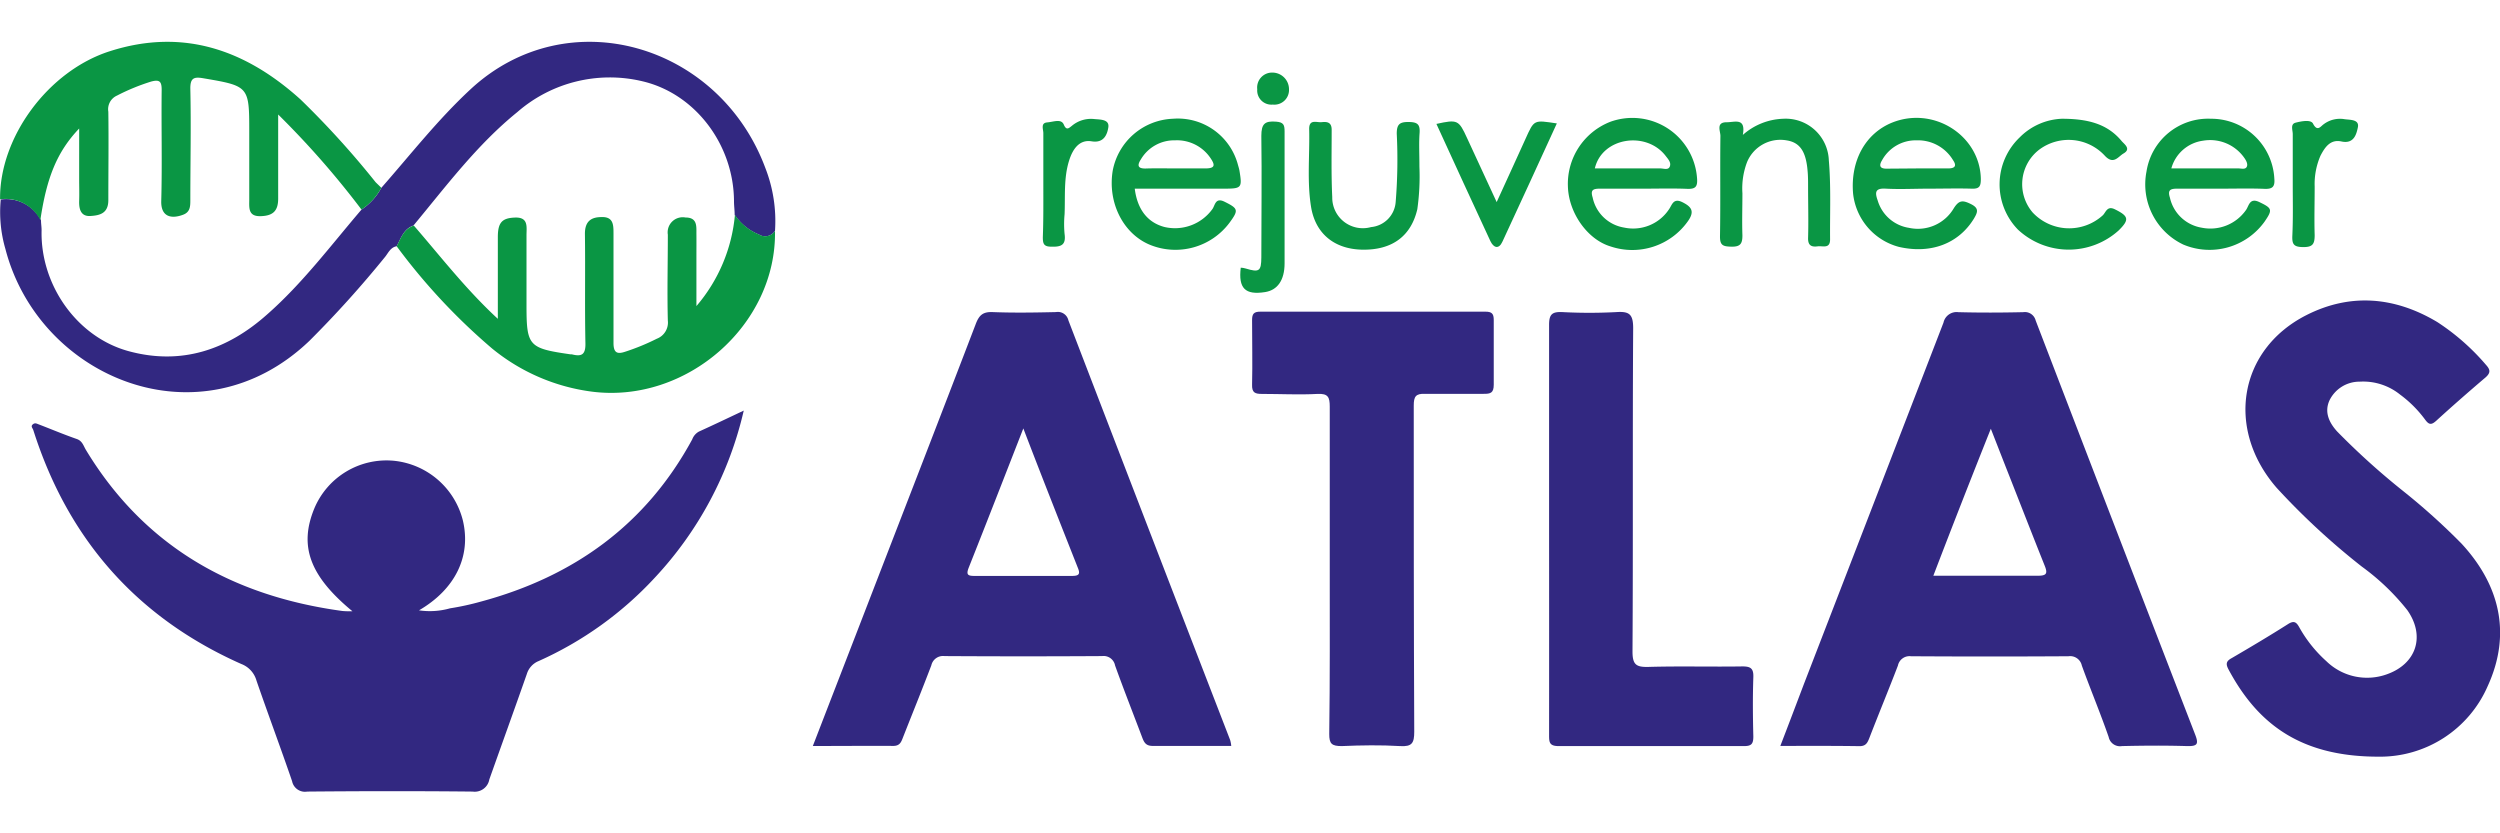
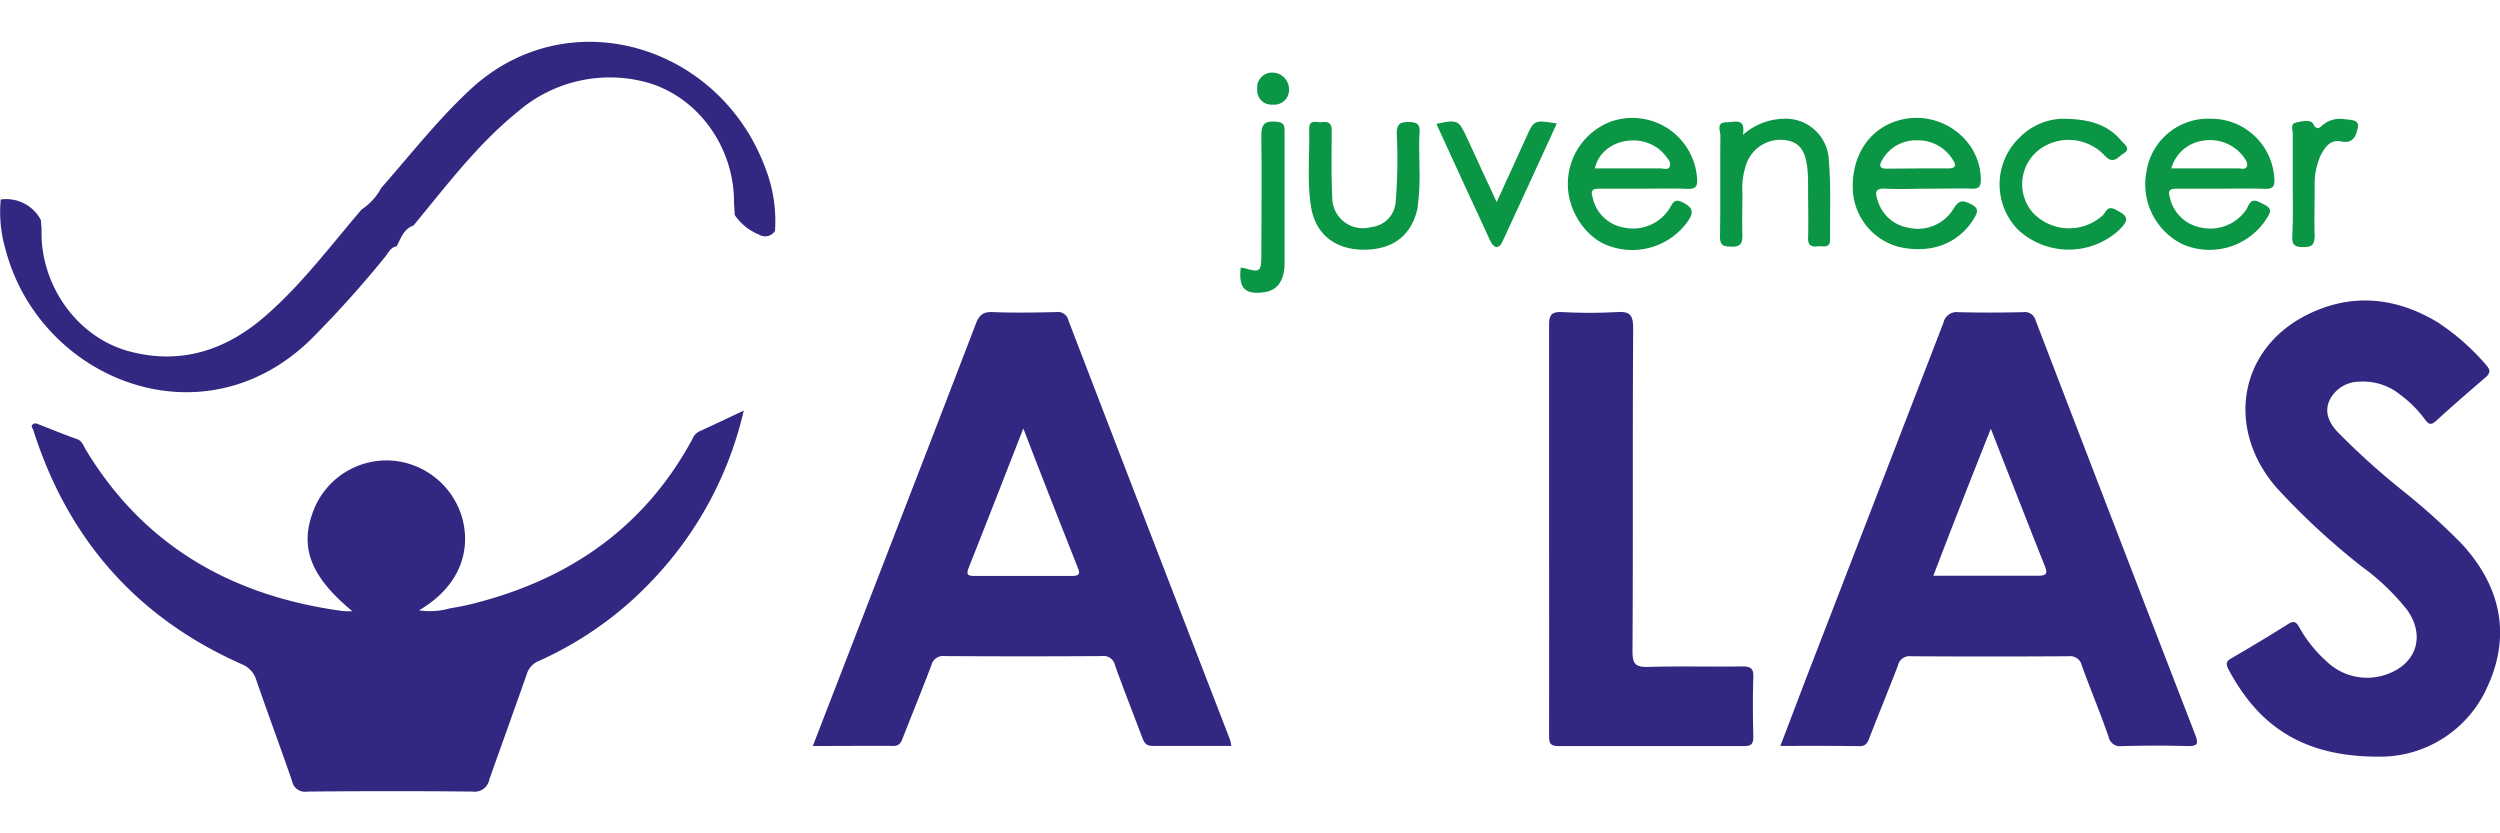
<svg xmlns="http://www.w3.org/2000/svg" id="b09e5f20-320d-4e5e-a40a-43fb321d2551" data-name="Capa 1" viewBox="0 0 300 100">
  <defs>
    <style>.e9580a82-6c64-4cf6-a2a8-1fe4afef95b1{fill:#322881;}.b930df5f-36ea-4997-94fb-22c179209ee6{fill:#0a9644;}</style>
  </defs>
  <path class="e9580a82-6c64-4cf6-a2a8-1fe4afef95b1" d="M42.29,73.35c-5.14-4.24-6.43-7.83-4.57-12.34a9.39,9.39,0,0,1,9.52-5.72,9.52,9.52,0,0,1,8.31,7.19c1,4.27-.91,8.22-5.27,10.76A8.87,8.87,0,0,0,54,73a31.9,31.9,0,0,0,3.71-.81c11.13-3,19.81-9.22,25.36-19.47a1.77,1.77,0,0,1,.8-.93c1.76-.8,3.5-1.63,5.38-2.52A43.68,43.68,0,0,1,78.57,69.33a42.72,42.72,0,0,1-13.94,10,2.44,2.44,0,0,0-1.41,1.55c-1.48,4.22-3,8.42-4.5,12.65a1.78,1.78,0,0,1-2,1.46c-6.62-.07-13.24-.06-19.85,0a1.58,1.58,0,0,1-1.82-1.25c-1.37-4-2.87-8-4.27-12.06a3,3,0,0,0-1.82-2C16.4,74.1,8.15,64.68,4,51.62c-.07-.24-.35-.45-.07-.69s.49-.08.73,0c1.53.59,3,1.21,4.58,1.76.65.24.78.82,1.07,1.3,7,11.57,17.59,17.54,30.79,19.33A10.5,10.5,0,0,0,42.29,73.35Z" />
  <path class="e9580a82-6c64-4cf6-a2a8-1fe4afef95b1" d="M213.64,89.51c1-2.59,1.91-5,2.85-7.48q8.37-21.66,16.73-43.32A1.61,1.61,0,0,1,235,37.46c2.59.07,5.19.06,7.78,0a1.34,1.34,0,0,1,1.5,1q9.54,24.86,19.14,49.69c.45,1.16.26,1.41-1,1.38-2.59-.08-5.18-.06-7.78,0a1.39,1.39,0,0,1-1.6-1.09c-1-2.88-2.18-5.7-3.22-8.57a1.43,1.43,0,0,0-1.6-1.12q-9.45.06-18.9,0a1.42,1.42,0,0,0-1.57,1.12c-1.11,2.9-2.3,5.77-3.42,8.67-.23.59-.42,1-1.19,1C220.1,89.49,217,89.51,213.64,89.51ZM232,69.09c4.36,0,8.44,0,12.51,0,1.09,0,1.24-.26.84-1.24-1.6-4-3.15-8-4.73-12l-1.72-4.4C236.51,57.44,234.27,63.16,232,69.09Z" />
  <path class="e9580a82-6c64-4cf6-a2a8-1fe4afef95b1" d="M97.54,89.52c2.14-5.54,4.23-10.93,6.31-16.32,4.42-11.44,8.86-22.87,13.24-34.32.4-1.05.85-1.47,2-1.43,2.54.1,5.08.06,7.62,0a1.3,1.3,0,0,1,1.5,1q9.67,25.18,19.41,50.36a3.83,3.83,0,0,1,.13.7c-3.2,0-6.31,0-9.43,0-.86,0-1.05-.47-1.28-1.08-1.08-2.86-2.2-5.7-3.23-8.57a1.4,1.4,0,0,0-1.56-1.13q-9.45.06-18.9,0a1.44,1.44,0,0,0-1.59,1.11c-1.1,2.9-2.27,5.77-3.41,8.67-.21.55-.38,1-1.16,1C104,89.49,100.87,89.52,97.54,89.52ZM122.8,51.41c-2.25,5.76-4.38,11.24-6.55,16.7-.33.84-.13,1,.67,1q5.86,0,11.73,0c.86,0,1-.25.68-1C127.17,62.64,125,57.16,122.8,51.41Z" />
  <path class="e9580a82-6c64-4cf6-a2a8-1fe4afef95b1" d="M285.41,90.8c-9.36,0-14.5-3.93-18-10.49-.36-.68-.23-1,.4-1.34,2.28-1.33,4.55-2.68,6.77-4.09.72-.45,1-.2,1.33.39a15.8,15.8,0,0,0,3.25,4.07,7,7,0,0,0,7.22,1.59c3.6-1.25,4.68-4.6,2.5-7.71A27.72,27.72,0,0,0,283.43,68a85.65,85.65,0,0,1-10.23-9.46c-6.14-7.06-4.58-16.58,3.56-20.72,5.3-2.69,10.64-2.21,15.72.83a27.15,27.15,0,0,1,5.81,5.1c.52.57.64.94,0,1.52-2,1.7-4,3.45-5.95,5.23-.59.53-.88.47-1.33-.15a14.13,14.13,0,0,0-3-3,7.06,7.06,0,0,0-4.86-1.55A4,4,0,0,0,279.56,48c-.68,1.43-.07,2.71.89,3.77a86.91,86.91,0,0,0,7.87,7.11,78.74,78.74,0,0,1,7.06,6.35c4.62,5,6,10.85,3.15,17.09A14.08,14.08,0,0,1,285.41,90.8Z" />
-   <path class="e9580a82-6c64-4cf6-a2a8-1fe4afef95b1" d="M159.57,68.27c0-6.49,0-13,0-19.48,0-1.13-.2-1.58-1.46-1.52-2.21.12-4.44,0-6.67,0-.84,0-1.22-.15-1.19-1.11.06-2.58,0-5.17,0-7.76,0-.75.22-1,1-1q13.5,0,27,0c.77,0,1,.24,1,1,0,2.59,0,5.17,0,7.76,0,1-.39,1.11-1.22,1.1-2.33,0-4.66,0-7,0-1.16-.05-1.38.34-1.38,1.42,0,13,0,26.08.06,39.12,0,1.36-.26,1.82-1.7,1.73-2.32-.14-4.66-.1-7,0-1.19,0-1.51-.26-1.5-1.47C159.6,81.47,159.57,74.87,159.57,68.27Z" />
  <path class="e9580a82-6c64-4cf6-a2a8-1fe4afef95b1" d="M185.89,63.37c0-8.13,0-16.26,0-24.39,0-1.27.37-1.58,1.58-1.53a61.46,61.46,0,0,0,6.51,0c1.54-.1,2,.26,2,1.93-.08,12.93,0,25.87-.08,38.8,0,1.58.44,1.89,1.92,1.85,3.75-.11,7.51,0,11.27-.06,1,0,1.35.25,1.31,1.3-.08,2.37-.06,4.75,0,7.12,0,.9-.25,1.15-1.15,1.14-7.4,0-14.81,0-22.22,0-1.11,0-1.14-.47-1.14-1.31Q185.9,75.81,185.89,63.37Z" />
  <path class="e9580a82-6c64-4cf6-a2a8-1fe4afef95b1" d="M47.6,29.55c-.72.12-1,.78-1.36,1.24a128.19,128.19,0,0,1-9.1,10.1C24.05,53.44,4.68,45.4.65,29.88a15.85,15.85,0,0,1-.56-5.94,4.68,4.68,0,0,1,4.83,2.5c0,.41.08.83.07,1.25-.14,6.5,4.23,12.74,10.41,14.44,6.34,1.74,11.89-.14,16.67-4.41C36.3,34,39.72,29.43,43.38,25.15a7.26,7.26,0,0,0,2.38-2.61c3.52-4,6.79-8.2,10.72-11.84C68.14-.09,86.29,5.28,91.83,20.13A17.5,17.5,0,0,1,93,27.71a1.4,1.4,0,0,1-1.92.44,6.42,6.42,0,0,1-2.92-2.36c0-.52-.07-1-.08-1.57,0-6.87-4.68-13-11-14.47a16.89,16.89,0,0,0-15,3.7c-4.83,3.91-8.53,8.87-12.47,13.62C48.45,27.46,48.12,28.58,47.6,29.55Z" />
-   <path class="b930df5f-36ea-4997-94fb-22c179209ee6" d="M45.76,22.54a7.26,7.26,0,0,1-2.38,2.61,104.84,104.84,0,0,0-10-11.41v1.7c0,2.8,0,5.6,0,8.4,0,1.49-.64,2.06-2.11,2.1S29.9,25,29.91,24c0-2.75,0-5.5,0-8.24,0-5.41-.05-5.44-5.52-6.37-1.1-.19-1.57-.05-1.55,1.27.1,4.44,0,8.88,0,13.31,0,.78,0,1.49-.9,1.81-1.41.52-2.65.23-2.59-1.68.12-4.44,0-8.87.05-13.31,0-1-.23-1.28-1.27-1a25.11,25.11,0,0,0-4.09,1.68A1.79,1.79,0,0,0,13,13.41c.05,3.53,0,7.07,0,10.61,0,1.57-1,1.83-2.15,1.9s-1.38-.82-1.35-1.8,0-1.69,0-2.54V15.42c-2.64,2.78-3.89,5.83-4.66,11a4.68,4.68,0,0,0-4.83-2.5C-.08,16.46,5.8,8.49,13.2,6.14,22,3.33,29.49,6,36.07,11.94a106,106,0,0,1,9,9.92C45.31,22.1,45.54,22.31,45.76,22.54Z" />
-   <path class="b930df5f-36ea-4997-94fb-22c179209ee6" d="M88.19,25.79a6.42,6.42,0,0,0,2.92,2.36A1.4,1.4,0,0,0,93,27.71C93.19,39,82.38,48.44,71.05,47a23.68,23.68,0,0,1-12-5.18A73.34,73.34,0,0,1,47.6,29.55c.52-1,.85-2.09,2.06-2.48,3.22,3.71,6.22,7.62,10.08,11.19v-9.8c0-1.74.49-2.28,2-2.35,1.74-.09,1.43,1.16,1.44,2.18,0,2.74,0,5.49,0,8.23,0,5,.2,5.27,5.28,6l.16,0c1.16.3,1.66.06,1.63-1.33-.09-4.38,0-8.76-.06-13.14,0-1.51.76-2,2-2C73.61,26,73.62,27,73.62,28c0,4.39,0,8.77,0,13.15,0,1.19.44,1.38,1.39,1.06a26.62,26.62,0,0,0,3.8-1.56,2.08,2.08,0,0,0,1.33-2.19c-.09-3.43,0-6.86,0-10.3a1.81,1.81,0,0,1,2.12-2.06c1.46,0,1.3,1.09,1.31,2s0,1.8,0,2.69v5.94A19.47,19.47,0,0,0,88.19,25.79Z" />
  <path class="b930df5f-36ea-4997-94fb-22c179209ee6" d="M197.21,22.64c-1.75,0-3.49,0-5.24,0-.86,0-1.12.2-.85,1.07a4.61,4.61,0,0,0,3.78,3.6,5.16,5.16,0,0,0,5.39-2.21c.37-.53.51-1.38,1.61-.83s1.49,1.11.63,2.3a8.17,8.17,0,0,1-9.27,3c-2.76-.83-5-4-5.11-7.15a8,8,0,0,1,5.1-7.81,7.78,7.78,0,0,1,10.4,6.84c.07,1-.24,1.25-1.21,1.21C200.7,22.59,199,22.64,197.21,22.64Zm-5.83-2.43c2.69,0,5.28,0,7.87,0,.39,0,.95.24,1.13-.24s-.21-.88-.5-1.26C197.54,15.67,192.24,16.49,191.38,20.21Z" />
  <path class="b930df5f-36ea-4997-94fb-22c179209ee6" d="M266.49,22.64c-1.75,0-3.49,0-5.24,0-.86,0-1.14.2-.86,1.08a4.68,4.68,0,0,0,3.8,3.6,5.22,5.22,0,0,0,5.31-2.09c.37-.48.42-1.53,1.58-1,1.58.76,1.67.91.66,2.38A8.13,8.13,0,0,1,262,29.35a8,8,0,0,1-4.42-8.77,7.48,7.48,0,0,1,7.73-6.33,7.58,7.58,0,0,1,7.61,7.19c.09,1-.25,1.26-1.2,1.22C270,22.59,268.24,22.64,266.49,22.64Zm-5.93-2.43h8.05c.35,0,.82.16,1-.19s-.11-.83-.34-1.14a5,5,0,0,0-4.88-2A4.58,4.58,0,0,0,260.56,20.21Z" />
  <path class="b930df5f-36ea-4997-94fb-22c179209ee6" d="M231.41,22.64c-1.7,0-3.4.09-5.08,0-1.35-.09-1.35.46-1,1.44a4.65,4.65,0,0,0,3.74,3.26A5,5,0,0,0,234.45,25c.63-1,1.08-1,2.08-.5s.77,1,.35,1.72c-1.83,3-5.15,4.29-9,3.41a7.44,7.44,0,0,1-5.51-6.41c-.33-3.94,1.48-7.21,4.69-8.51,5-2,10.53,1.56,10.64,6.74,0,.86-.13,1.23-1.09,1.19C234.9,22.59,233.15,22.64,231.41,22.64Zm-1.26-2.43c1.21,0,2.42,0,3.63,0,1,0,.95-.46.58-1A4.9,4.9,0,0,0,230,16.84a4.61,4.61,0,0,0-4.16,2.4c-.37.61-.28,1,.53,1Z" />
-   <path class="b930df5f-36ea-4997-94fb-22c179209ee6" d="M136.17,22.64c.31,2.5,1.55,4.07,3.57,4.6a5.54,5.54,0,0,0,5.74-2.14c.33-.43.34-1.44,1.45-.9,1.65.82,1.73,1,.64,2.49A8.1,8.1,0,0,1,138,29.38c-3.23-1.33-5.11-5.09-4.47-8.92a7.65,7.65,0,0,1,7.21-6.21,7.46,7.46,0,0,1,7.83,5.59c.06.2.12.41.16.61.35,2.11.28,2.19-1.88,2.19Zm5-2.43h0c1.16,0,2.32,0,3.48,0s1.17-.4.65-1.18A4.85,4.85,0,0,0,141,16.84a4.64,4.64,0,0,0-4.08,2.26c-.48.74-.42,1.15.6,1.12C138.74,20.18,140,20.21,141.17,20.21Z" />
  <path class="b930df5f-36ea-4997-94fb-22c179209ee6" d="M170.33,20a28.33,28.33,0,0,1-.25,5.1c-.75,3.22-3,4.92-6.6,4.86-3.36-.06-5.65-1.93-6.16-5.18-.49-3.09-.14-6.21-.22-9.32,0-1.2.9-.74,1.49-.8s1.22-.05,1.21.93c0,2.69-.06,5.38.07,8.07a3.67,3.67,0,0,0,4.66,3.59,3.26,3.26,0,0,0,2.95-3,62.47,62.47,0,0,0,.13-8.21c0-1.13.35-1.41,1.43-1.4s1.38.3,1.31,1.33C170.26,17.18,170.33,18.45,170.33,20Z" />
  <path class="b930df5f-36ea-4997-94fb-22c179209ee6" d="M247.42,14.25c3.34,0,5.55.72,7.18,2.68.31.37,1.18.94.22,1.49-.64.37-1.18,1.38-2.22.29a5.91,5.91,0,0,0-7.87-.77,5.22,5.22,0,0,0-.81,7.56,6,6,0,0,0,8.4.35c.38-.34.52-1.21,1.47-.73,1.66.82,1.77,1.24.43,2.55a8.94,8.94,0,0,1-12.07-.12,7.79,7.79,0,0,1,.21-11.06A7.55,7.55,0,0,1,247.42,14.25Z" />
  <path class="b930df5f-36ea-4997-94fb-22c179209ee6" d="M209.14,16.19A7.68,7.68,0,0,1,214,14.25a5.18,5.18,0,0,1,5.46,5c.27,3.14.12,6.32.15,9.48,0,1.17-.89.75-1.48.83-.75.1-1.18-.09-1.16-1,.06-2.05,0-4.11,0-6.17,0-.63,0-1.26-.06-1.89-.19-2.35-.94-3.42-2.54-3.66a4.32,4.32,0,0,0-4.73,2.63,8.89,8.89,0,0,0-.55,3.72c0,1.69-.06,3.38,0,5.06,0,1-.25,1.37-1.32,1.35s-1.39-.19-1.37-1.3c.07-4,0-8,.05-12,0-.58-.56-1.64.76-1.63C208.18,14.67,209.52,14.08,209.14,16.19Z" />
  <path class="b930df5f-36ea-4997-94fb-22c179209ee6" d="M179.6,24.25c1.25-2.75,2.36-5.14,3.44-7.54s1-2.31,3.78-1.9c-2.18,4.75-4.33,9.47-6.52,14.17-.45,1-1.08.75-1.46-.06-2.18-4.67-4.31-9.35-6.47-14.05,2.53-.56,2.68-.48,3.67,1.68C177.16,19,178.32,21.48,179.6,24.25Z" />
  <path class="b930df5f-36ea-4997-94fb-22c179209ee6" d="M148.89,32.12c.2,0,.4.05.59.1,1.62.49,1.87.34,1.88-1.34,0-4.86.07-9.72,0-14.57,0-1.46.42-1.82,1.79-1.71.87.07,1,.39,1,1.16,0,5.27,0,10.55,0,15.83,0,2.06-.87,3.23-2.34,3.46C149.42,35.43,148.59,34.6,148.89,32.12Z" />
-   <path class="b930df5f-36ea-4997-94fb-22c179209ee6" d="M125.2,22.14c0-2.06,0-4.11,0-6.17,0-.45-.35-1.21.46-1.28s1.69-.47,2,.27.61.41.94.16a3.56,3.56,0,0,1,2.65-.84c.72.08,1.9,0,1.75,1-.12.77-.48,1.93-2,1.68s-2.3,1-2.71,2.32c-.66,2.1-.45,4.28-.54,6.43a12.5,12.5,0,0,0,0,2.37c.19,1.35-.44,1.56-1.61,1.52-.9,0-1-.38-1-1.13C125.22,26.36,125.2,24.25,125.2,22.14Z" />
  <path class="b930df5f-36ea-4997-94fb-22c179209ee6" d="M275.13,22.09c0-2,0-4,0-6,0-.48-.32-1.2.35-1.37s1.81-.4,2.08.11c.51,1,.9.36,1.24.11a3.25,3.25,0,0,1,2.53-.64c.65.1,1.83,0,1.61,1-.16.75-.44,2-1.95,1.68-1.34-.3-2,.68-2.53,1.7a8.51,8.51,0,0,0-.7,3.7c0,1.94-.06,3.89,0,5.84,0,1.08-.25,1.44-1.39,1.43s-1.33-.36-1.29-1.36C275.18,26.2,275.13,24.14,275.13,22.09Z" />
  <path class="b930df5f-36ea-4997-94fb-22c179209ee6" d="M152.73,12.55a1.7,1.7,0,0,1-1.86-1.84,1.79,1.79,0,0,1,1.81-2,2,2,0,0,1,2,2A1.76,1.76,0,0,1,152.73,12.55Z" />
</svg>